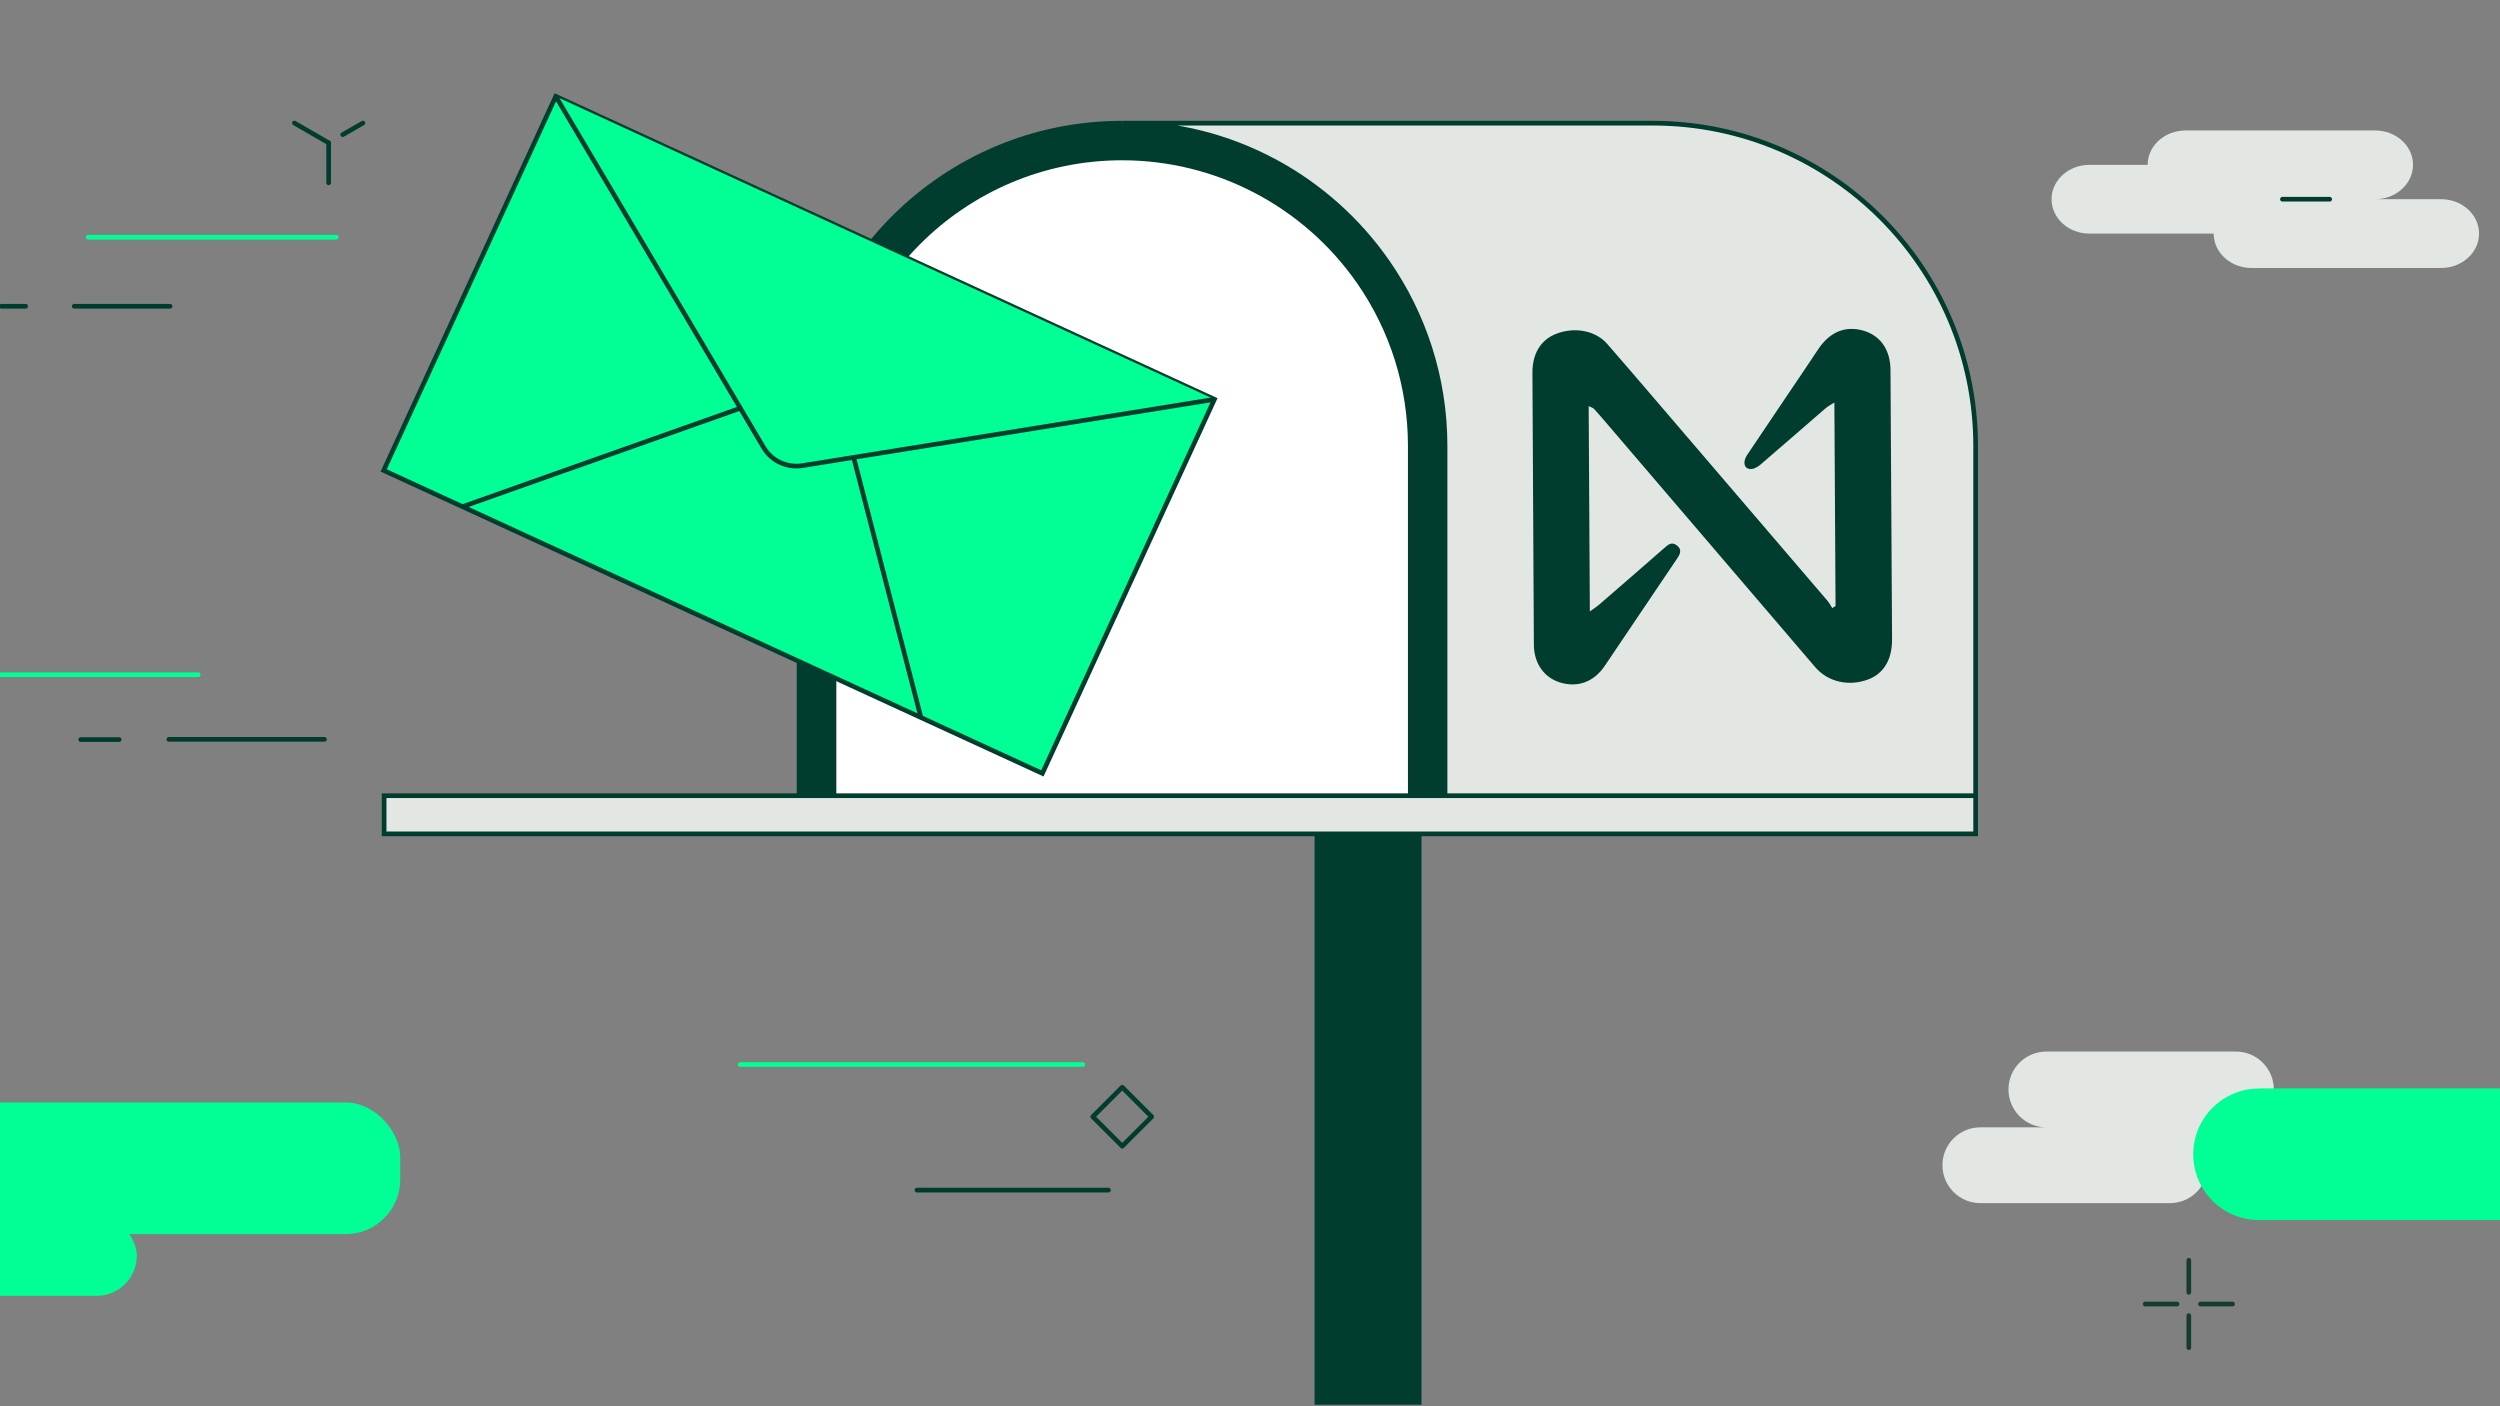
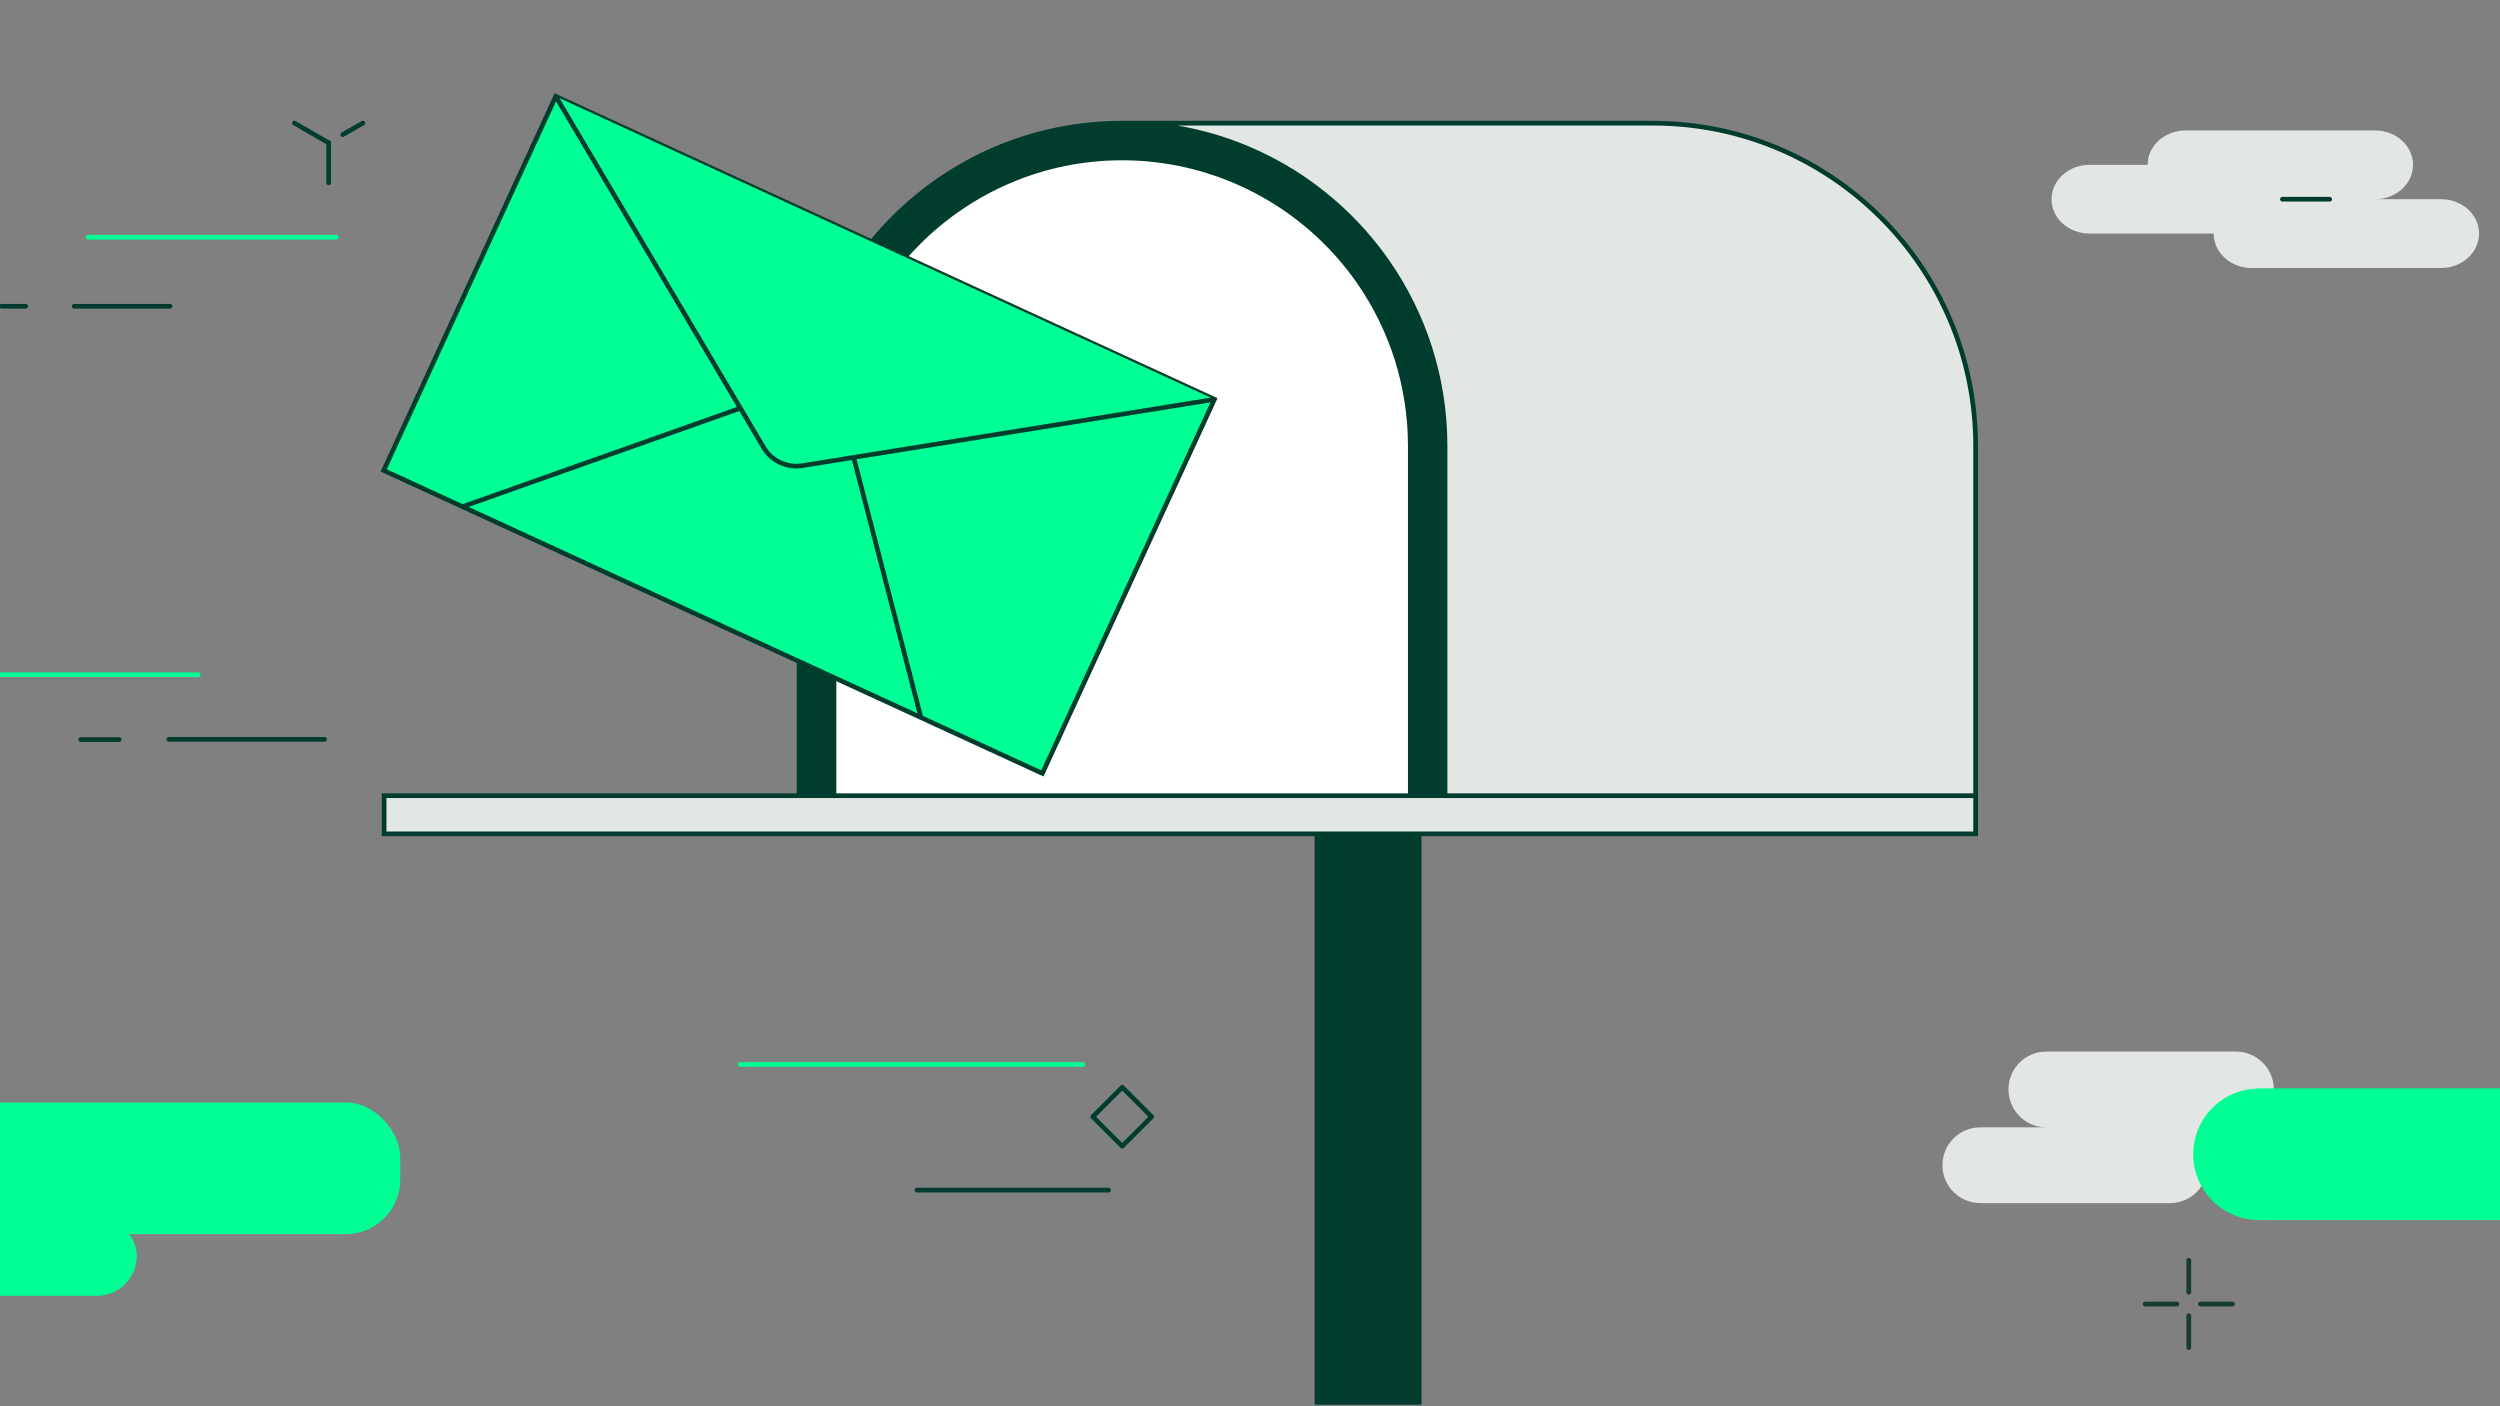
<svg xmlns="http://www.w3.org/2000/svg" id="Layer_1" data-name="Layer 1" viewBox="0 0 192 108">
  <rect x="0" y="0" width="192" height="108" fill="#808080" stroke="none" />
  <defs>
    <style>.cls-1 {
        stroke: #00ff94;
      }

      .cls-1, .cls-2, .cls-3, .cls-4 {
        stroke-linecap: round;
        stroke-linejoin: round;
        stroke-width: .36px;
      }

      .cls-1, .cls-2, .cls-3, .cls-4, .cls-5 {
        fill: none;
      }

      .cls-2 {
        stroke: #003c2e;
      }

      .cls-3, .cls-5, .cls-6 {
        stroke: #003d2e;
      }

      .cls-4 {
        stroke: #163b2f;
      }

      .cls-7, .cls-6 {
        fill: #00ff94;
      }

      .cls-8 {
        fill: #003d2e;
      }

      .cls-9 {
        fill: #e3e7e3;
      }

      .cls-10 {
        fill: #fff;
      }

      .cls-5, .cls-6 {
        stroke-miterlimit: 10;
        stroke-width: .36px;
      }</style>
  </defs>
  <line class="cls-2" x1="6.2" y1="56.8" x2="9.15" y2="56.8" />
  <line class="cls-1" x1="-6.16" y1="51.82" x2="15.22" y2="51.82" />
  <line class="cls-2" x1="12.97" y1="56.78" x2="24.92" y2="56.78" />
  <rect class="cls-3" x="84.59" y="84.17" width="3.2" height="3.2" transform="translate(85.89 -35.83) rotate(45)" />
  <path class="cls-9" d="M187.48,15.3h-5.07c1.6,0,2.91-1.18,2.91-2.64s-1.3-2.64-2.91-2.64h-14.56c-1.6,0-2.91,1.18-2.91,2.64h-4.47c-1.6,0-2.91,1.18-2.91,2.64s1.3,2.64,2.91,2.64h9.54c0,1.46,1.3,2.64,2.91,2.64h14.56c1.6,0,2.91-1.18,2.91-2.64s-1.3-2.64-2.91-2.64Z" />
  <line class="cls-2" x1="175.29" y1="15.3" x2="178.92" y2="15.3" />
  <line class="cls-1" x1="56.85" y1="81.75" x2="83.16" y2="81.75" />
  <line class="cls-2" x1="70.42" y1="91.4" x2="85.13" y2="91.4" />
  <g>
    <line class="cls-3" x1="22.61" y1="9.45" x2="25.24" y2="10.97" />
    <line class="cls-3" x1="27.87" y1="9.45" x2="26.32" y2="10.34" />
    <line class="cls-3" x1="25.24" y1="10.97" x2="25.24" y2="14.04" />
  </g>
  <line class="cls-2" x1="5.7" y1="23.52" x2="13.06" y2="23.52" />
  <line class="cls-2" x1=".11" y1="23.52" x2="1.97" y2="23.52" />
  <line class="cls-1" x1="6.77" y1="18.22" x2="25.83" y2="18.22" />
  <rect class="cls-7" x="-11.12" y="93.34" width="21.64" height="6.17" rx="3.09" ry="3.09" transform="translate(-.61 192.86) rotate(-180)" />
  <rect class="cls-7" x="-4.7" y="84.68" width="35.44" height="10.11" rx="4.19" ry="4.19" transform="translate(26.04 179.46) rotate(-180)" />
  <path class="cls-9" d="M152.09,86.58h5.07c-1.6,0-2.91-1.3-2.91-2.91s1.3-2.91,2.91-2.91h14.56c1.6,0,2.91,1.3,2.91,2.91h4.47c1.6,0,2.91,1.3,2.91,2.91s-1.3,2.91-2.91,2.91h-9.54c0,1.6-1.3,2.91-2.91,2.91h-14.56c-1.6,0-2.91-1.3-2.91-2.91s1.3-2.91,2.91-2.91Z" />
  <g>
    <line class="cls-4" x1="168.1" y1="96.79" x2="168.1" y2="99.25" />
    <line class="cls-4" x1="168.1" y1="101.04" x2="168.1" y2="103.5" />
    <line class="cls-4" x1="171.46" y1="100.15" x2="169" y2="100.15" />
    <line class="cls-4" x1="167.2" y1="100.15" x2="164.75" y2="100.15" />
  </g>
  <path class="cls-7" d="M173.49,83.59h18.91c-.07,3.43,0,6.76,.06,10.11h-18.97c-2.79,0-5.05-2.26-5.05-5.05s2.26-5.05,5.05-5.05Z" />
  <g>
    <g>
      <polygon class="cls-9" points="151.73 61.11 151.73 64.04 108.99 64.04 101.14 64.04 29.5 64.04 29.5 61.11 61.37 61.11 64.05 61.11 108.3 61.11 110.98 61.11 151.73 61.11" />
      <path class="cls-9" d="M151.73,34.26v26.85h-40.75v-26.85c0-5.26-1.64-10.14-4.43-14.15-4.48-6.44-11.93-10.65-20.37-10.65h40.75c13.7,0,24.8,11.1,24.8,24.8Z" />
      <path class="cls-8" d="M110.98,34.26v26.85h-2.68v-26.85c0-4.55-1.37-8.91-3.95-12.62-4.14-5.95-10.94-9.5-18.18-9.5-12.2,0-22.13,9.92-22.13,22.13v26.85h-2.68v-26.85c0-13.7,11.11-24.8,24.8-24.8,8.44,0,15.89,4.21,20.37,10.65,2.79,4.01,4.43,8.89,4.43,14.15Z" />
      <rect class="cls-8" x="101.14" y="64.04" width="7.85" height="43.66" />
      <path class="cls-10" d="M108.3,34.26v26.85h-44.25v-26.85c0-12.2,9.93-22.13,22.13-22.13,7.24,0,14.03,3.55,18.18,9.5,2.58,3.71,3.95,8.08,3.95,12.62Z" />
    </g>
    <g>
      <polyline class="cls-5" points="108.99 64.04 108.99 107.7 101.14 107.7 101.14 64.04" />
      <path class="cls-5" d="M61.37,61.11v-26.85c0-13.7,11.11-24.8,24.8-24.8" />
      <path class="cls-5" d="M64.05,61.11v-26.85c0-12.2,9.93-22.13,22.13-22.13,7.24,0,14.03,3.55,18.18,9.5,2.58,3.71,3.95,8.08,3.95,12.62v26.85" />
      <path class="cls-5" d="M110.98,61.11v-26.85c0-5.26-1.64-10.14-4.43-14.15-4.48-6.44-11.93-10.65-20.37-10.65h40.75c13.7,0,24.8,11.1,24.8,24.8v26.85" />
      <polygon class="cls-5" points="151.73 61.11 151.73 64.04 108.99 64.04 101.14 64.04 29.5 64.04 29.5 61.11 61.37 61.11 64.05 61.11 108.3 61.11 110.98 61.11 151.73 61.11" />
    </g>
  </g>
  <g>
    <rect class="cls-6" x="33.53" y="17.59" width="55.68" height="31.62" transform="translate(19.57 -22.59) rotate(24.7)" />
    <path class="cls-6" d="M42.69,7.41l15.95,26.95c.61,1.04,1.8,1.59,2.99,1.4l31.64-5.09" />
    <line class="cls-6" x1="56.86" y1="31.35" x2="35.52" y2="38.91" />
    <line class="cls-6" x1="65.56" y1="35.13" x2="70.73" y2="55.11" />
  </g>
-   <path class="cls-8" d="M140.97,46.54c-.03-5.16-.06-10.33-.09-15.63-.28,.18-.51,.3-.69,.46-1.68,1.45-3.34,2.9-5.02,4.34-.2,.17-.52,.34-.77,.31-.47-.04-.57-.55-.22-1.08,1.02-1.53,2.05-3.06,3.08-4.58,.79-1.17,1.58-2.33,2.36-3.51,.87-1.33,2.07-1.85,3.44-1.47,1.34,.37,2.12,1.46,2.13,3.04,.04,6.9,.08,13.81,.12,20.71,0,1.53-.64,2.6-1.83,3.05-1.49,.56-3.09,.2-4.07-.94-5.19-6.06-10.37-12.12-15.55-18.18-.47-.55-.94-1.11-1.43-1.65-.08-.09-.22-.12-.42-.22,.03,5.26,.06,10.44,.09,15.77,.31-.23,.53-.36,.72-.53,1.66-1.43,3.31-2.87,4.96-4.31,.3-.26,.59-.56,1.01-.23,.45,.36,.2,.73-.03,1.07-1.84,2.74-3.68,5.47-5.53,8.2-.83,1.22-2.07,1.66-3.4,1.26-1.24-.37-2.02-1.47-2.03-2.9-.04-6.97-.08-13.94-.11-20.91,0-1.47,.65-2.52,1.84-2.98,1.42-.54,3.01-.25,3.92,.8,2.3,2.64,4.56,5.31,6.84,7.96,3.35,3.92,6.71,7.83,10.06,11.75,.14,.17,.25,.37,.37,.56,.09-.06,.19-.12,.28-.18Z" />
</svg>